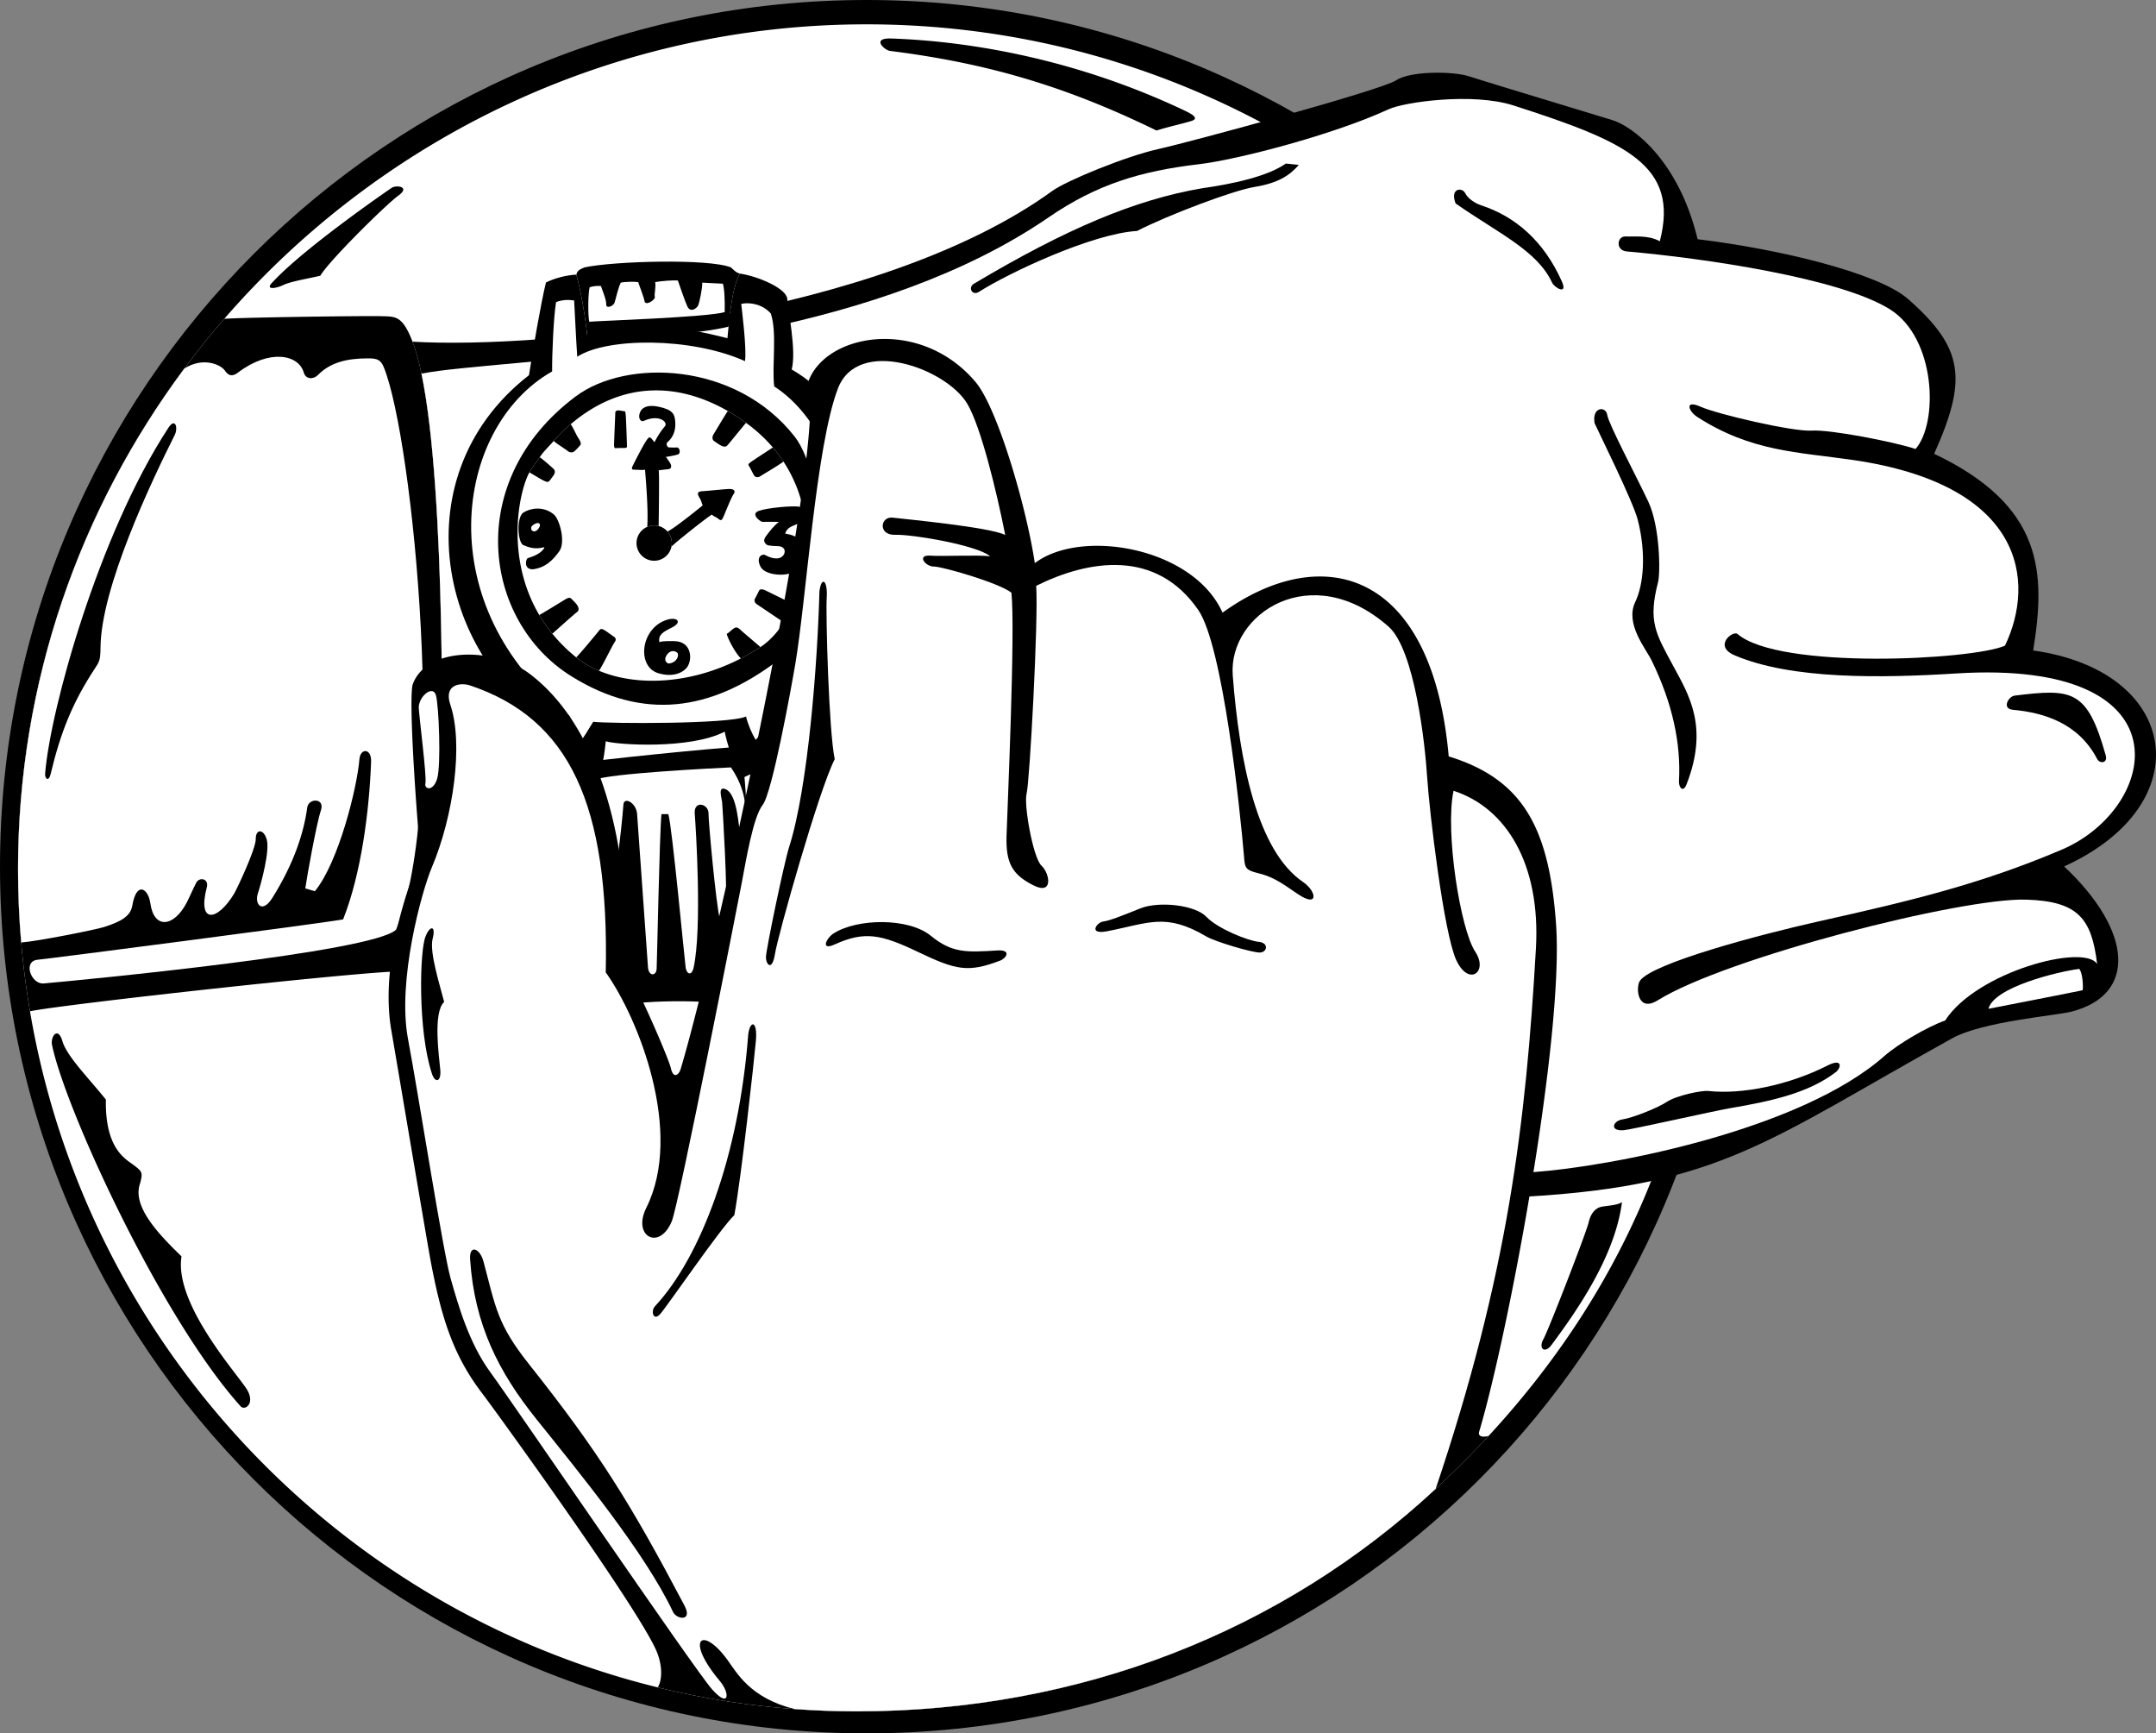
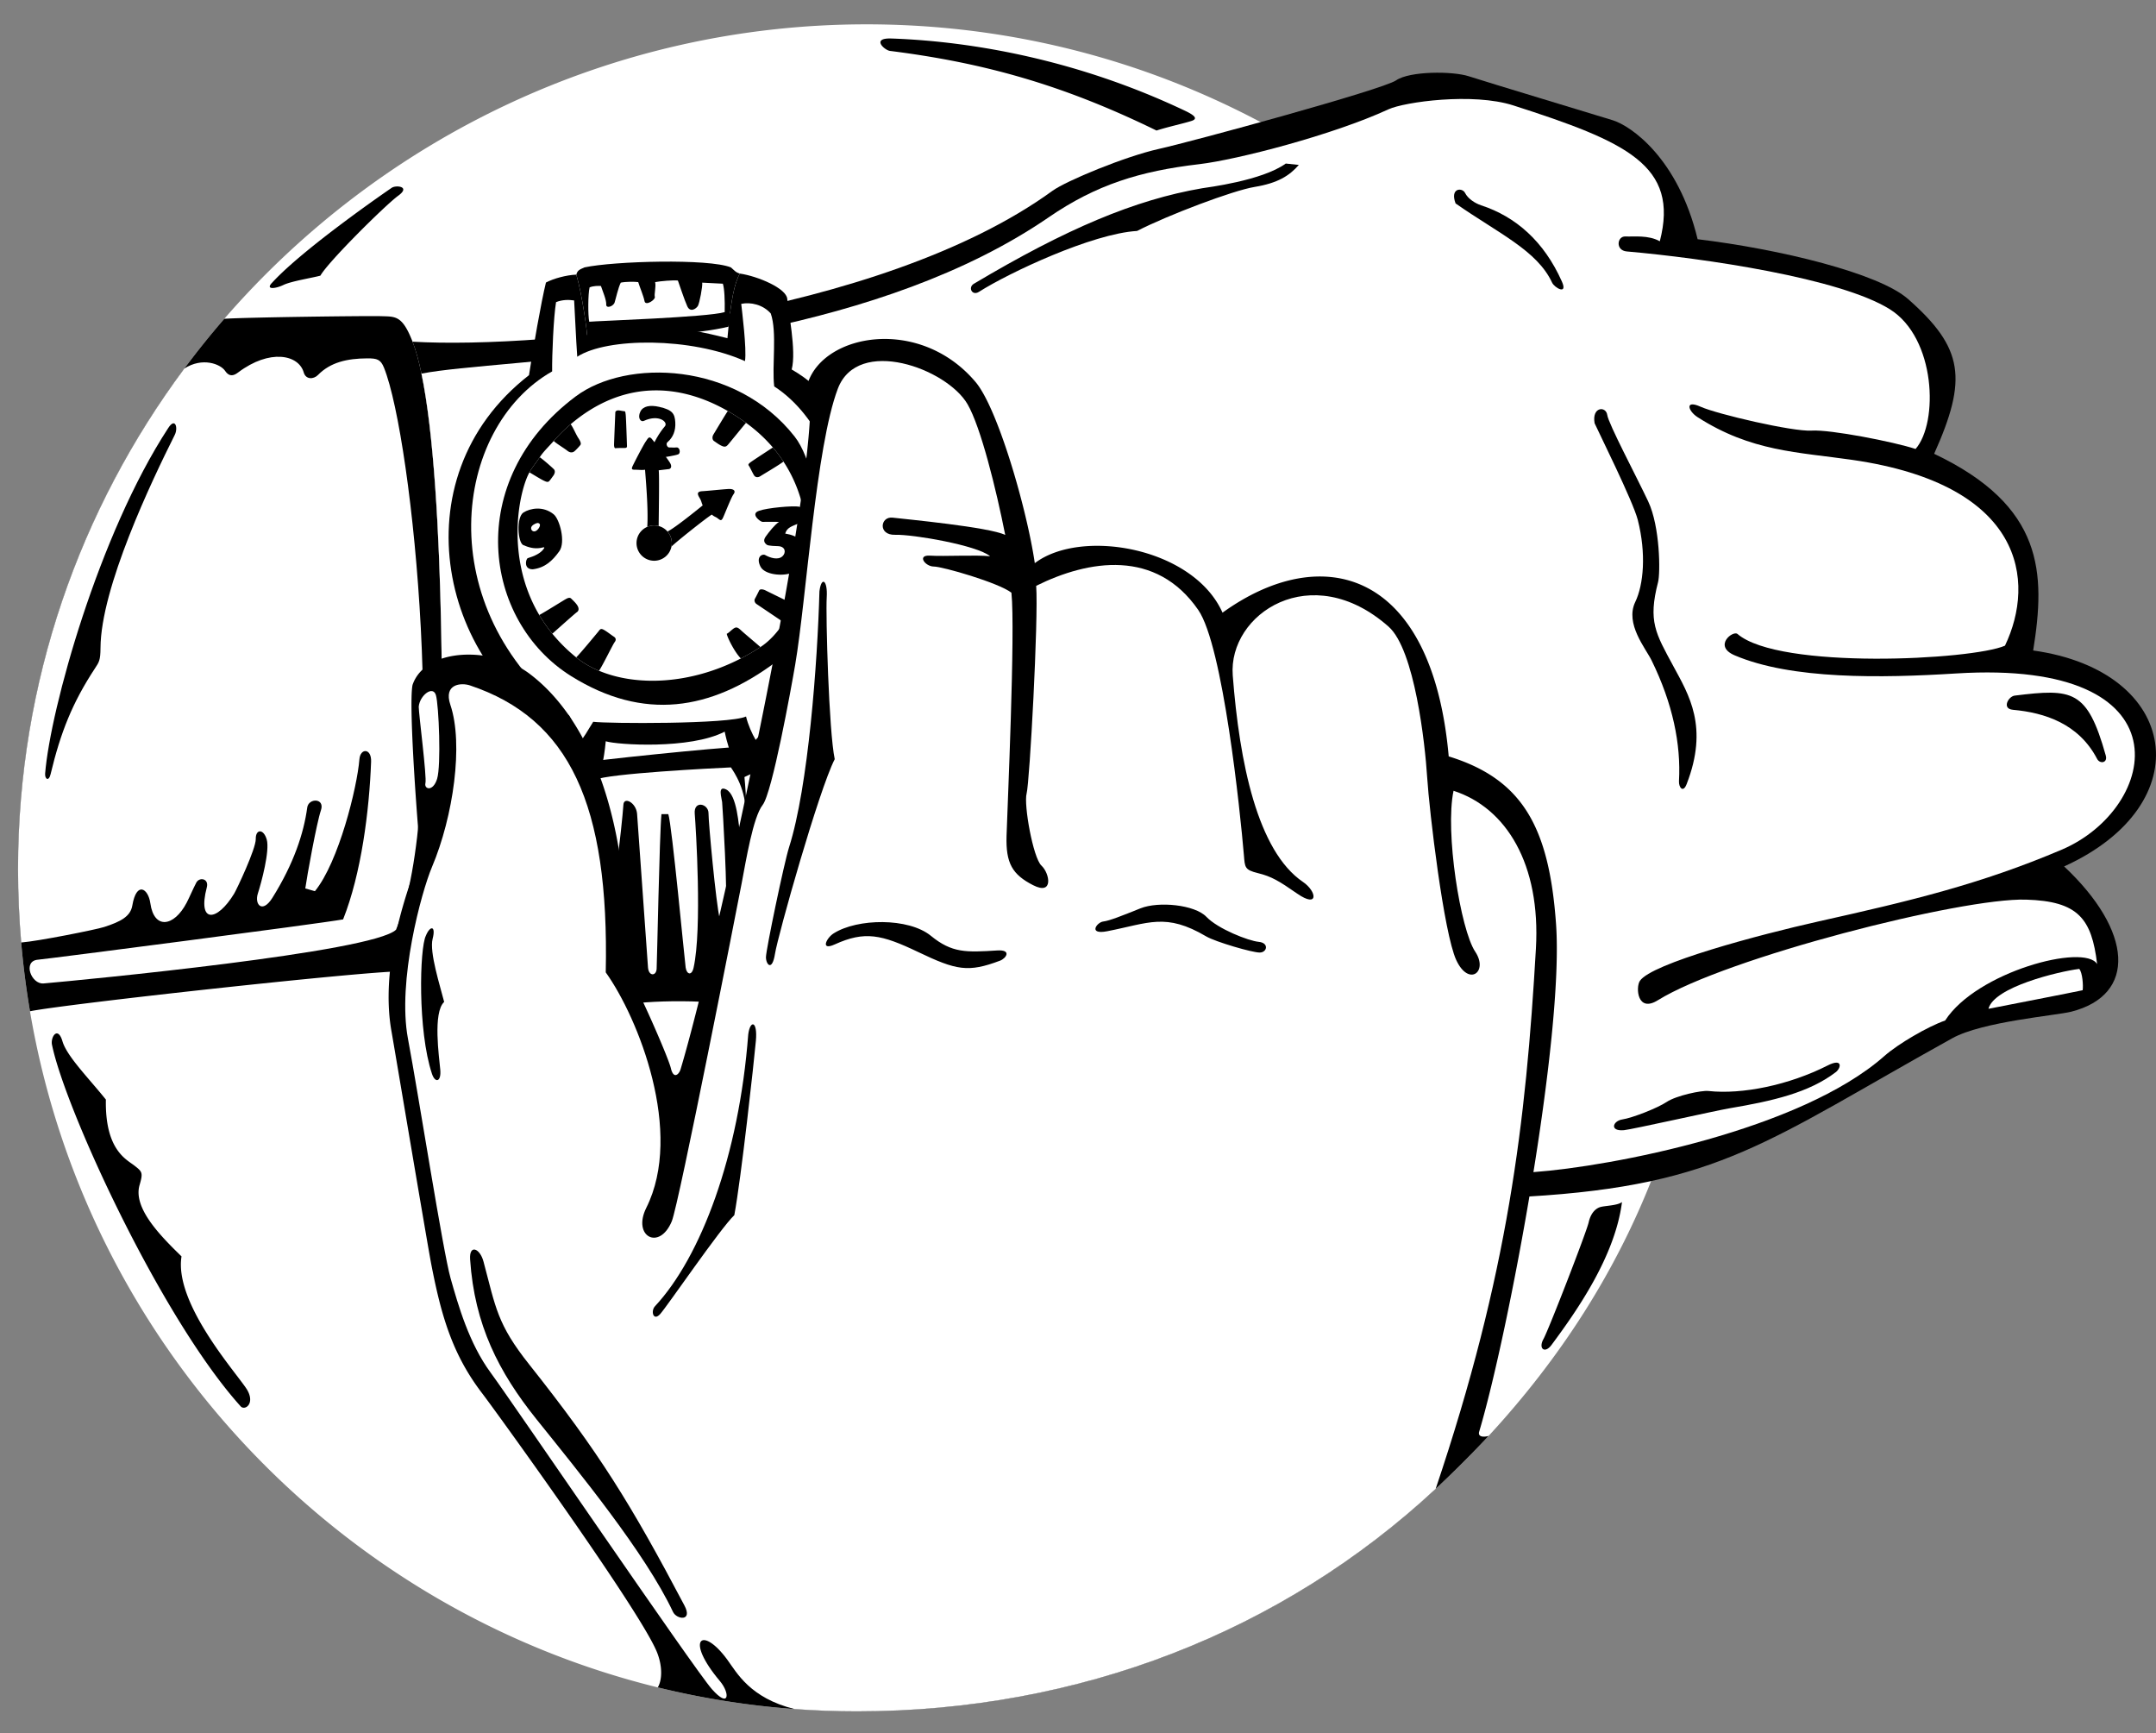
<svg xmlns="http://www.w3.org/2000/svg" width="432.309" height="347.477">
  <rect width="100%" height="100%" fill="#808080" stroke="none" />
-   <path d="M347.473 173.738c0 95.953-77.786 173.739-173.739 173.739S0 269.69 0 173.738C0 77.79 77.781 0 173.734 0c95.954 0 173.739 77.79 173.739 173.738" />
  <path fill="#fff" d="M342.598 173.738c0 44.668-14.899 82.492-44.11 114.11-2.972 3.21-7.41 7.632-10.617 10.613-30.68 28.523-71.312 44.601-116.066 44.601-4.203 0-8.371-.156-12.493-.46-9.39-.692-18.55-2.16-27.421-4.34C67.363 322.398 17.297 269.219 6.01 202.719a169.8 169.8 0 0 1-2.394-28.52c0-37.492 12.422-72.203 33.336-100.312a172.963 172.963 0 0 1 8.02-9.98C76.28 27.8 122.539 4.878 173.734 4.878c93.262 0 168.864 75.601 168.864 168.86" />
  <path d="M10.395 209.281c2.488 12.625 21.82 54.832 37.859 72.637.828.918 2.883-.469 1.363-3.203-1.52-2.738-14.785-17.176-13.219-26.856-4.484-4.34-9.726-9.785-8.41-14.304.723-2.485.547-2.664-1.054-3.907-1.602-1.246-5.891-3.14-5.704-13.222-3.367-4.211-7.812-8.656-8.703-11.68-.89-3.023-2.312-1.066-2.132.535M54.594 56.637c6.32-6.88 23.093-18.41 23.957-18.992.86-.583 3.851-.27 1.308 1.582-2.546 1.847-14.074 13.265-15.613 16.03-1.539.427-5.851 1.106-7.414 1.868-1.566.762-3.734 1.02-2.238-.488M178.742 7.719c16.52.578 37.582 4.39 58.805 14.453 1.695.8 2.863 1.582 1.379 2.066-1.48.485-4.867 1.219-7.031 1.93-18.813-9.195-34.653-13.59-53.434-15.961-1.098-.137-3.856-2.633.281-2.488m146.492 233.25c-1.39 10.844-8.988 21.715-14.125 28.633-1.351 1.828-2.691.765-1.625-1.168 1.067-1.934 8.633-21.454 9.063-23.383.433-1.926 1.43-2.82 2.363-3.086.93-.27 3.426-.29 4.324-.996M44.973 63.906a172.963 172.963 0 0 0-8.02 9.98C16.04 101.997 3.617 136.708 3.617 174.2a169.8 169.8 0 0 0 2.395 28.52c7.254-1.465 66.386-7.965 74.258-7.996 4.12-.016 7.23.941 7.546-6.29.09-2.038.176-4.335.258-6.843.934-28.172 1.305-83.395-3.566-106.692-.531-2.539-1.125-4.699-1.785-6.402-2.047-5.266-3.399-5.023-6.239-5.113-2.836-.09-27.18.222-31.511.523" />
  <path fill="#fff" d="M36.953 73.887c-20.914 28.11-33.336 62.82-33.336 100.312 0 4.965.215 9.883.633 14.738 3.344-.25 14.988-2.574 16.64-3.109 3.317-1.07 5.27-2.11 5.641-4.297.84-4.965 3.2-3.43 3.614-.469.742 5.325 4.746 4.747 7.273-.085.5-.95 1.316-2.848 1.937-4.036.625-1.183 2.583-.843 2.11.954-1.914 7.312 2.05 6.894 5.48 1.257.489-.804 4.383-8.996 4.34-10.976-.039-1.985 1.567-2.113 2.203.137.633 2.253-1.074 8.605-1.785 10.804-.707 2.2.895 4.102 2.93.844 4.285-6.863 6.273-12.918 6.972-18.082.266-1.938 3.594-1.938 2.743.562-.852 2.5-2.793 13.196-3.133 15.66l1.93.551c4.765-5.832 8.468-20.789 8.921-26.441.18-2.27 2.446-2.27 2.344.48-.36 9.801-1.965 22.434-5.613 31.614-4.926.886-59.106 7.902-61.203 8.082-3.106.265-1.344 4.98 1.156 4.758 8.012-.707 66.012-6.254 70.66-10.77 10.649-25.39 3.406-98.27-2.418-112.672-.664-1.637-1.363-1.875-3.355-1.863-4.024.02-7.364.773-9.875 3.328-.895.91-2.442.941-2.856-.496-1.031-3.613-6.843-4.758-13.152-.012-.758.57-1.703 1.043-2.621-.32-.922-1.363-4.555-2.8-8.18-.453" />
  <path d="M33.754 85.773c-13.926 21.293-23.66 56.36-24.703 69.282-.09 1.125.726 1.672 1.086.168 2.027-8.461 4.386-14.368 8.906-21.246.809-1.235 1.098-1.598 1.11-4.086.054-12.094 10.238-33.426 14.894-42.72.691-1.378.117-3.558-1.293-1.398m54.062 102.661c.09-2.04.176-4.336.258-6.844.934-28.172 1.305-83.395-3.566-106.692-.531-2.539-1.125-4.699-1.785-6.402 26.582 1.55 93.937-5.266 128.289-30.23 2.777-2.02 14.648-6.922 21.312-8.403 6.664-1.48 44.903-11.886 47.621-13.758 2.715-1.875 11.332-1.878 14.598-.808 3.262 1.07 25.242 7.691 28.848 8.812 3.605 1.121 13.078 7.563 17.007 23.844 16.555 2 36.301 6.809 42.196 11.992 11.199 9.852 11.937 16.051 5.23 31.024 22.012 10.46 22.367 23.86 19.856 39.43 29.488 4.113 33.652 30.831 6.203 43.289 13.8 12.94 14.64 25.761 1.414 29.125-2.965.753-17.797 1.968-23.844 5.32-36.875 20.449-46.43 29.469-85.11 31.734-103.011 6.031-135.683-30.633-155.011-43.3-12 0-46.363-4.27-63.516-8.133" />
  <path fill="#fff" d="M88.074 181.59c.934-28.172 1.305-83.395-3.566-106.692 7.933-1.554 26.824-2.277 48.933-5.503 4.778-2.965 7.184-6.137 19.309-3.403 20.04-4.215 40.844-10.98 57.504-22.414 9.558-6.562 18.324-9.277 30.246-10.672 7.54-.886 26.746-5.84 37.918-10.996 3.18-1.465 16.871-3.394 25.031-.777 22.715 7.297 33.313 12.015 29.367 27.234-2.32-1.3-5.214-.883-6.894-.965-1.676-.086-2.055 2.801.273 3.004 15.535 1.356 42.774 5.352 52.743 11.586 9.25 5.778 9.785 22.692 5.164 28.012-4.356-1.438-17.114-3.93-20.86-3.684-3.746.246-18.996-3.316-22.246-4.785-3.25-1.469-2.5.875-.625 2.078 10.79 6.93 20.074 6.989 31.121 8.59 34.371 4.984 36.73 24.274 30.535 37.23-6.535 2.876-45.242 4.864-53.632-2.343-.899-.774-4.965 2.406-.56 4.285 11.38 4.855 29.345 4.574 44.411 3.629 47-2.938 40.637 27.035 21.149 35.328-16.258 6.918-30.5 10.309-48.645 14.355-12.152 2.715-33.605 8.446-35.934 11.95-.855 1.285-.53 6.445 3.594 3.883 13.715-8.52 60.8-20.56 73.836-20.176 10.45.308 13.168 3.789 14.258 12.922-2.508-4.2-24.156 1.52-30.473 11.308-3.535 1.242-9.41 4.672-12.187 7.121-16.848 14.871-54.719 22.137-70.32 23.27-48.747 3.539-115.493-4.938-152.286-42.387-6.242-1.012-55.586-6.465-67.164-10.988" />
  <path d="M195.277 56.883c18.52-11.02 32.266-16.828 45.77-19.145.898-.152 12.02-1.508 16.77-4.953l2.617.277c-1.891 2.165-4.211 3.649-8.887 4.415-4.324.71-17.375 5.648-23.543 8.82-8.992.531-25.684 8.375-31.711 12.207-1.371.871-2.25-.887-1.016-1.621m96.59-16.102c8.574 5.989 16.352 9.422 19.348 15.871.488 1.051 3.21 2.575 1.965-.222-3.578-8.032-9.246-13.004-16.188-15.27-1.23-.406-2.648-1.328-3.222-2.476-.57-1.149-3.079-1.02-1.903 2.097m27.879 44.074c.742 1.672 7.703 15.637 8.656 19.375 1.723 6.774 1.157 12.985-.511 16.45-2.094 4.355 2.093 9.293 3.277 11.71 4.242 8.657 5.91 16.762 5.492 24.204-.066 1.215.813 2.46 1.535.597 4.465-11.492.446-17.886-2.675-23.668-3.543-6.558-5.098-8.941-3.051-16.836.469-1.804.422-11.078-1.985-16.18-2.406-5.1-7.957-15.538-8.21-17.339-.258-1.805-3.13-1.648-2.528 1.687m83.867 57.435c6.375.573 13.196 2.773 16.887 9.839.55 1.059 2.168.848 1.734-.691-3.707-13.208-6.683-13.418-18.254-11.993-1.28.157-2.64 2.637-.367 2.844m-77.961 84.27c1.578-.145 18.364-3.914 21.043-4.368 8.871-1.5 15.985-3.148 21.38-7.242 1.14-.863 1.464-2.914-1.602-1.36-7.72 3.915-17.09 5.86-23.93 5.114-1.34-.148-6.414.91-8.336 2.192-1.926 1.277-6.945 3.218-8.887 3.511-1.941.293-2.648 2.43.332 2.153" />
  <path fill="#fff" d="M398.719 202.227c1.144-.223 17.62-3.43 18.886-3.723.137-.926-.03-3.516-.687-4.274-4.184.532-17.106 3.625-18.2 7.997" />
  <path d="M106.07 75.21c-26.824 20.856-17.324 59.606 7.676 71.856.664 9.973 6.25 17 7.715 1.532 2.285.718 16.922 1.668 23.852-1.93.933 4.648 2.859 8.125 2.898 9.512 1.285-.364 2.535-1.364 4.535-1.614.5-2.75 2.25-5 2.25-7.5 22.738-5.48 30.25-57.75 3.75-73 1-3.75-.773-11.988-.887-14.12-.113-2.13-5.902-4.579-9.507-5.106-1.13 2-1.754 5.535-2.27 10.644-.074.739-.145 1.516-.219 2.32-9.972-2.566-17.273-3.378-28.117.012.086-.863-1.012-8.824-2.184-12.765-2 .086-4.55.77-6.093 1.586-.973 3.93-2.57 13.215-3.399 18.574" />
  <path fill="#fff" d="M110.71 74.453c-19.964 11.363-24.464 47.363 3.415 68.984 1.121 1.88 1.621 4.13 1.871 5.63 1-1 1.906-2.747 2.953-4.376 2.797.375 27.23.512 30.64-1.058.407 1.683 1.2 3.445 1.93 4.687 1.227-1.254 2.477-3.254 2.727-5.004 22.324-13.738 19.32-53.996.992-65.859-.492-4.14.617-10.84-.687-14.613-1.555-1.778-4.051-2.336-5.926-1.93.121 1.152 1.137 9.05.754 11.477-10.8-4.836-27.676-4.762-33.633-.88-.25-3.445-.5-9.382-.625-11.288-1.125-.157-2.375-.157-3.625.343-.5 3-.82 10.524-.785 13.887" />
  <path d="M115.45 79.457c-22.567 16.867-18.61 45.047-.923 56.082 14.532 9.063 27.996 6.867 40.989-2.797 11.386-8.469 10.394-36.87 3.797-45.258-11.793-14.992-33.711-15.617-43.864-8.027" />
  <path fill="#fff" d="M145.938 82.395c-10.032-5.75-21.235-6.067-31.508 2.644a31.795 31.795 0 0 0-3.403 3.356c-.933 1.074-2.058 2.113-2.8 3.261-.657 1.016-1.493 2.004-2.067 3.031-2.012 3.59-4.973 16.848 1.973 28.602a30.92 30.92 0 0 0 2.617 3.746 32.55 32.55 0 0 0 4.785 4.742c1.317 1.067 2.86 1.97 4.578 2.688 7.442 3.12 18.192 2.805 28.442-2.469a44.243 44.243 0 0 0 3.925-2.285c1.715-1.121 3.32-2.82 4.692-4.934a25.471 25.471 0 0 0 1.965-3.652c3.511-7.973 4.09-19.277-2.04-28.594a27.6 27.6 0 0 0-2.128-2.828c-1.5-1.762-3.285-3.422-5.38-4.941a42.054 42.054 0 0 0-3.651-2.367" />
  <path d="M148.555 131.996a44.243 44.243 0 0 0 3.925-2.285c-1.039-.914-3.148-2.668-3.773-3.246-.625-.582-.95-.852-1.469-.555-.52.3-1.129 1.004-1.508 1.13 0 .503 1.508 3.64 2.825 4.956m-33.02-.219c1.317 1.067 2.86 1.97 4.578 2.688.715-1.027 2.778-5.285 3.125-5.727.348-.445.278-.84-.156-1.113-.437-.273-1.477-1.11-2.086-1.41-.61-.305-.703.008-1.094.48-.39.47-3.703 4.485-4.367 5.082m41.637-7a25.471 25.471 0 0 0 1.965-3.652c-1.235-.61-5.188-2.535-5.625-2.762-.442-.23-1.117-.343-1.282-.008-.164.34-.664 1.344-.851 1.66-.188.313-.063.813.312 1.067.375.25 4.375 2.941 5.48 3.695m-11.233-42.382c1.234.71 2.453 1.5 3.652 2.367-.598.687-2.98 3.633-3.356 4.074-.379.441-.629.879-1.316.625-.691-.25-1.379-.82-1.727-1.035-.343-.219-.468-.785-.125-1.348.344-.562 2.45-4.098 2.872-4.683m9.031 7.308a27.6 27.6 0 0 1 2.129 2.828c-.95.735-4.024 2.531-4.59 2.899-.567.37-1.04.246-1.285-.106-.243-.347-.848-1.66-1.036-1.91-.187-.25-.199-.383.368-.793.562-.406 3.867-2.559 4.414-2.918m-48.809 4.984c.574-1.027 1.41-2.015 2.067-3.03.742.503 2.437 2.011 2.812 2.386.379.375.184.945-.094 1.32-.28.375-.547.782-.82 1.078-.277.301-.637.13-1.18-.132-.539-.258-2.21-1.286-2.785-1.622m4.867-6.292a31.795 31.795 0 0 1 3.403-3.356c.5.66 1.043 2.02 1.523 2.754.484.727.61 1.168.418 1.418-.187.25-.879 1.004-1.191 1.254-.313.254-.817.379-1.442-.125-.629-.5-2.222-1.45-2.71-1.945m-2.895 34.895a30.92 30.92 0 0 0 2.617 3.745c.918-.812 4.555-4.074 4.934-4.324.375-.25.441-.73.125-1.274-.313-.546-.942-1.109-1.254-1.421-.317-.317-.692-.149-1.16.113-.473.262-4.215 2.61-5.262 3.16m23.941-17.839a3.534 3.534 0 0 1 2.633 3.422c0 .245-.023.48-.07.71a3.544 3.544 0 0 1-3.465 2.828 3.54 3.54 0 0 1-3.54-3.539 3.532 3.532 0 0 1 3.54-3.535c.312 0 .613.039.902.113" />
  <path d="M129.785 105.617a3.491 3.491 0 0 1 1.387-.281c.312 0 .613.039.902.113.004-1.558.164-10.394.004-11.172l1.95-.234c.34 0 .765-.32.417-1.078-.347-.758-3.093-4.168-3.695-4.914-.601-.742-.805-.2-1.281.48-.477.68-2.313 4.219-2.652 4.969-.34.746.183.652.703.664.523.016 1.336.09 1.824 0 .082 1.336.691 7.719.441 11.453m4.055.93c.539.621.867 1.433.867 2.324 0 .246-.023.48-.07.711.547-.644 7.215-5.95 8.097-6.426.543.477.7.387 1.2.77.5.387.683.5.964 0 .286-.496 1.645-4.102 2.188-4.848.547-.75-.078-1.09-.957-1.055-.879.032-4.074.372-5.297.442-1.227.066-.953.68-.547 1.36.406.679.348.925.617 1.484-1.023.828-5.687 4.617-7.062 5.238m-10.461-23.828c-.012.32-.246 5.965-.254 6.394-.008.43.094.79.32.739.223-.051 1.555-.051 1.817-.051.258 0 .472-.067.46-.364-.011-.296-.19-5.878-.261-6.328-.07-.449-.04-.68-.328-.68-.293 0-1.055-.245-1.399-.128-.34.12-.347.293-.355.418" />
  <path d="M129.117 84.363c3.024-1.383 4.906.274 4.203 1.09-1.047 1.203-2.394 3.41-2.636 4.734-.164.88.515 1.79 1.554 1.625 1.04-.16 3.242-.511 3.766-.742.52-.23.316-1.445-.36-1.375-.675.075-1.003-.023-1.425.008-.422.036-.758-.734-.399-1.043 1.168-1.007 1.68-2.34 1.586-3.992-.105-1.765-.582-2.5-3.207-3.105-1.91-.438-3.281-.13-3.804.965-.583 1.218.039 2.148.722 1.835m-22.269 29.758c2.414-.308 3.902-1.668 5.297-3.61 1.332-1.847.066-6.46-1.137-7.425-2.14-1.719-4.692-1.18-6.02-.371-1.511.93-1.175 6.09-.054 6.562 1.011.422 2.082.782 3.445.567.332-.051.96-.305.707.086-.668 1.02-1.973 1.558-3.258 1.96-.39.126-.898 2.266 1.02 2.231" />
  <path fill="#fff" d="M107.793 104.832c-.422.063-1.266.488-1.297 1.004-.031.52.488.91 1.04.555.55-.36 1.202-1.461.257-1.559" />
-   <path d="M134.215 124.113c-5.75 1.325-6.723 9.477-2.242 10.832 3.25.985 5.367-.304 6-1.511.914-1.746.437-4.832-2.688-4.907-.328-.008-2.535-.093-3.066.215-.274-1.472.664-2.035 2.55-2.972 1.82-.907 1.333-1.977-.554-1.657" />
  <path fill="#fff" d="M134.008 133.016c1.324-.055 2.078-1.102 1.93-1.93-.063-.348-.778-.738-1.458-.48-.68.261-1.789 1.769-.472 2.41" />
  <path d="M152.207 102.395c1.606-.59 6.785-1.063 8.078-.82.395.077 1.473 2.644-.082 3.316-1.555.675-2.387.855-2.758 2.07 2.68.445 4.145 1.691 3.688 3.973-.32 1.605-1.242 3.46-2.309 3.886-1.926.766-5.508.395-6.332-1.23-.996-1.961.371-2.633.914-2.332 1.012.562 2.582 1.09 3.492.25.73-.676.649-1.934-.835-2.024-.364-.023-2-.023-2.329-.293-.328-.27-.84-.742-.191-1.64.645-.903 1.793-2.367 2.664-2.934-.82-.015-2.91-.02-3.312 0-.395.02-2.57-1.605-.688-2.222m-34.461-34.579c.086-.863-1.012-8.824-2.183-12.765.214-.828.597-1 1.624-1.446 5.891-1.27 24.977-1.796 29.368 0 .718.618.965 1.008 1.797 1.235-1.13 2-1.754 5.535-2.27 10.644-5.82 1.457-19.7 2.418-28.336 2.332" />
  <path fill="#fff" d="M118.152 64.496c1.336-.152 23.809-.898 27.16-1.93.051-2.406-.054-4.738-.37-5.695l-4.137-.21c.105.741-.547 4.105-.86 4.651-.308.543-1.527 1.43-2.136.082-.61-1.34-1.563-4.308-1.883-5.156-.848-.11-3.5.106-4.559.317.211.953-.226 2.433-.062 2.964.168.536-1.86 1.915-2.067.852-.203-1.059-.945-2.758-1.265-3.816-.637-.106-2.543-.106-3.5.105-.528 1.059-.98 3.184-1.235 3.977-.25.797-1.734 1.28-1.68.402.051-.879-.69-2.621-1.062-3.71-.582-.032-1.535-.032-2.277.284-.32 1.38-.34 5.602-.067 6.883" />
  <path d="M116.414 152.945c1.594-.425 28.211-3.18 31.602-3.18 2.863 3.18 1.91 49.626 1.8 52.383-5.464-1.953-20.78-1.695-25.554-.527-2.016-15.164-7.848-45.281-7.848-48.676" />
  <path fill="#fff" d="M119.277 156.34c2.547-1.274 23.907-2.356 27.278-2.504.613.914 3.156 4.52 2.945 9.61-.21 5.09-.742 6.679-1.063 4.347-.316-2.332-.632-8.484-2.847-9.543-1.75-.84-.88 1.695-.793 2.543.086.844 1.203 19.195.672 21.844-.528.636-.633 1.168-1.164 1.484-.743-3.074-2.246-19.2-2.239-21.105.012-1.903-2.992-2.653-2.761.109.226 2.758 1.5 23.117-.23 30.863-.38 1.696-1.387 1.34-1.59-.023-.204-1.367-2.743-28.547-3.477-30.754h-1.38c-.39 4.152-.878 29.574-.964 31.02-.086 1.449-1.574 1.519-1.73-.266-.157-1.785-2-28.621-2.192-30.844-.191-2.223-2.644-3.496-2.742-1.797-.102 1.696-.844 8.801-1.16 10.496-1.594-3.605-4.348-13.359-4.563-15.48" />
  <path d="M131.89 338.262a165.916 165.916 0 0 0 27.423 4.34c4.12.304 8.289.46 12.492.46 44.754 0 85.386-16.078 116.066-44.601 3.207-2.98 7.645-7.402 10.617-10.613-.89.261-2.23.277-1.886-.871 5.882-19.762 17.023-79.133 15.406-101.754-1.383-19.403-6.707-29.028-21.52-33.594-3.328-37.399-25.328-43.227-45.355-28.813-5.836-13.09-28.336-16.992-37.64-9.925-1.606-10.93-7.43-31.047-11.872-36.305-11.121-13.176-30.316-9.774-33.625.144 4 10.172-17.797 111.848-25.52 137.586-.34 1.137-1.433 2.063-1.956-.175-.524-2.239-7.024-17.075-9.024-19.91 1-25.329-5.332-48.665-19.344-59.192-7.27-5.46-20.816-5.351-23.43 2.254-.894 4.273 1.274 31.773 1.606 34.11-5.648 14.113-7.457 26.21-5.836 35.304.547 3.074 7.23 42.856 8 46.813 1.965 10.101 4.153 17.918 10.203 25.808 2.524 3.29 31.57 43.387 35.012 51.817 1.16 2.84 1.078 5.644.184 7.117" />
  <path fill="#fff" d="M159.313 342.602c4.12.304 8.289.46 12.492.46 44.754 0 85.386-16.078 116.066-44.601 14.524-43.063 18.098-73.469 20.102-108.3.972-16.915-5.914-28.208-16.516-31.638-1.746 8.258 1.39 27.829 4.348 32.258 2.691 4.035-1.29 7.09-3.801 1.688-2.508-5.403-5.414-29.903-5.836-36.653-.422-6.75-2.512-25.582-7.738-30.199-15.492-13.691-32.192-2.555-31.246 9.778 1.343 17.488 4.96 35.203 14.082 41.402 2.828 1.922 3.171 5.348-1.164 2.336-3.641-2.531-5.153-3.438-7.856-4.098-2.703-.656-2.621-1.187-2.824-3.578-.738-8.812-4.195-41.988-9.152-49.18-8.454-12.261-21.958-10.074-32.5-4.84.476 6.63-1.31 39.38-1.918 41.63-.606 2.25 1.3 12.91 2.972 14.453 1.672 1.546 2.48 6.054-1.672 3.925-4.156-2.129-5.492-4.379-5.324-9.879.168-5.5 1.785-41.246.977-48.75-2.559-2-13.809-5.242-15.559-5.246-1.75-.004-3.465-2.367-.734-2.183 2.734.18 9.304-.184 12.02.125-2.536-2.196-15.536-4.418-19.036-4.305-3.5.11-3-3.738-.5-3.437 2.5.296 19.387 1.886 22.567 3.468-1.817-9.172-4.907-21.664-7.567-26.226-4.168-7.149-21.988-13.649-25.996-3.098-4.422 11.633-6.3 42.113-8.559 55.371-.812 4.75-4.597 25.637-6.523 28.086-1.922 2.445-3.34 11.176-4.207 15.711-.871 4.54-12.563 64.262-14.012 67.75-2.492 5.977-7.969 3.02-5.105-2.71 7.558-15.126-1.598-38.056-8.133-47.2.719-33.684-7.277-50.836-27.219-57.52-1.746-.586-5.367-.343-3.93 3.91 2.645 7.844.598 22.348-3.695 32.493-2.12 5.011-6.984 22.87-4.816 34.414 2.168 11.547 7.027 42.687 8.558 48.066 1.532 5.375 3.676 12.98 8.024 18.883 4.344 5.906 40.863 59.492 44.363 63.445 3.5 3.953 3.695.867 1.606-1.617-7.106-8.43-3.602-11.238 1.488-4.281 1.894 2.59 4.543 7.676 13.472 9.887" />
  <path d="M167.379 189.32c6.039-2.738 9.36-1.992 16.707 1.516 7.668 3.664 10.016 4.164 16.437 1.742 1.235-.465 2.391-2.234-.562-2.047-6.254.395-9.066.528-13.313-2.941-4.453-3.64-14.738-3.524-19.52-.461-1.41.898-2.702 3.531.25 2.191m54.638-2.644c8.34-1.621 11.703-3.766 19.855 1.043 1.848 1.086 9.254 3.258 10.738 3.23 1.485-.027 1.88-1.941-.21-2.144-2.086-.2-8.188-2.594-10.5-5.016-2.313-2.426-9.583-3.16-13.235-1.695-3.652 1.465-6.195 2.488-7.457 2.636-1.262.149-3.113 2.707.809 1.946m-136.621.894c-1.258 2.477-1.672 19.016 1.222 27.696.637 1.91 1.887 1.652 1.664-.828-.219-2.481-1.527-11.47.781-13.59-.792-3.153-3.007-9.973-2.312-12.66.695-2.688-.512-2.684-1.355-.618m64.636 19.809c-1.844 24.293-9.488 44.594-18.691 54.469-.902.96-.348 3.074 1.015 1.593 1.36-1.476 12.055-17.16 14.887-19.851 1.387-7.445 3.95-30.805 4.324-34.938.371-4.136-1.171-4.195-1.535-1.273m14.278-88.839c-.383 14.25-2.243 39.26-6.094 51.315-.973 3.036-4.633 20.567-4.63 22.032.005 1.468 1.24 2.949 1.817-.707.578-3.66 8.801-32.832 11.973-38.996-1.176-5.547-1.828-28.903-1.605-32.418.222-3.516-1.079-4.309-1.461-1.227M94.266 252.473c.875 13.14 5.761 22.62 13.277 31.996 8.3 10.351 21.816 26.777 27.406 38.664.715 1.523 4.02 1.984 2.293-1.285-10.777-20.418-17.09-30.649-31.12-48.313-6.45-8.12-6.704-11.387-9.177-20.648-.715-2.68-2.886-3.516-2.68-.414" />
  <path fill="#fff" d="M83.96 141.664c0 1.445 1.653 14.125 1.345 15.328-.309 1.207 1.504 1.813 2.34-.86.832-2.675.351-14.75-.235-16.773-.586-2.023-3.242.028-3.45 2.305" />
</svg>